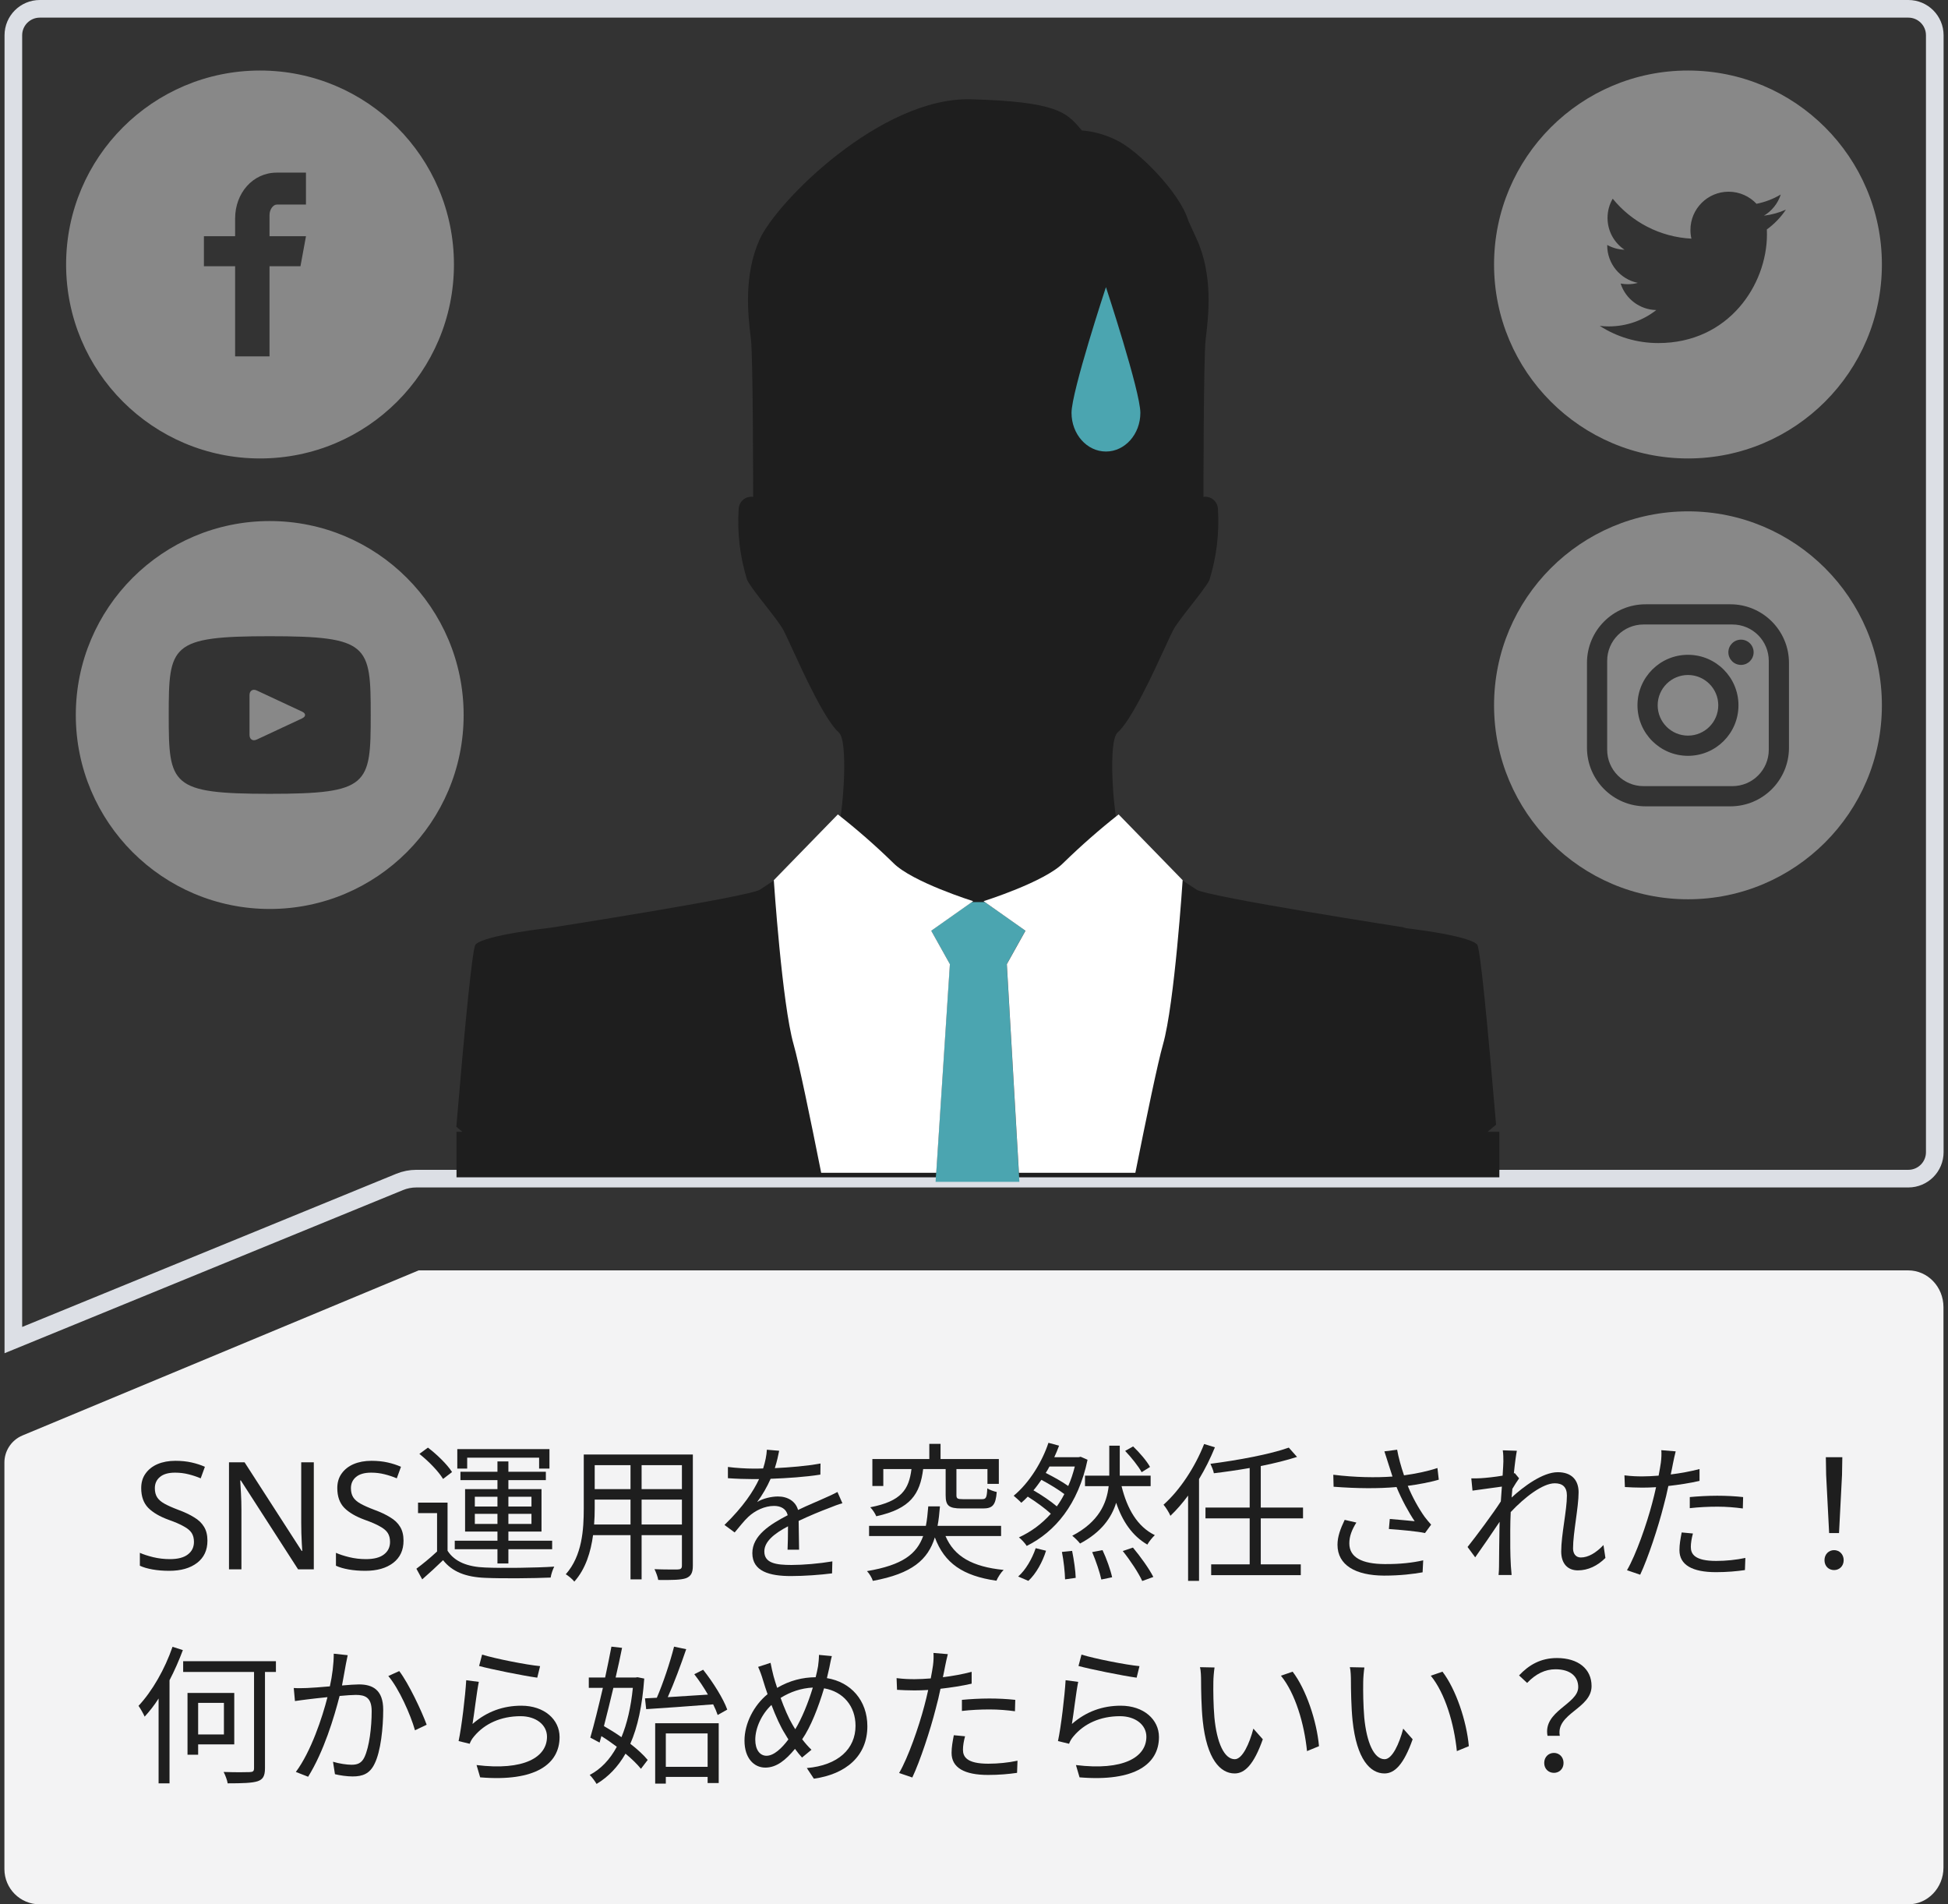
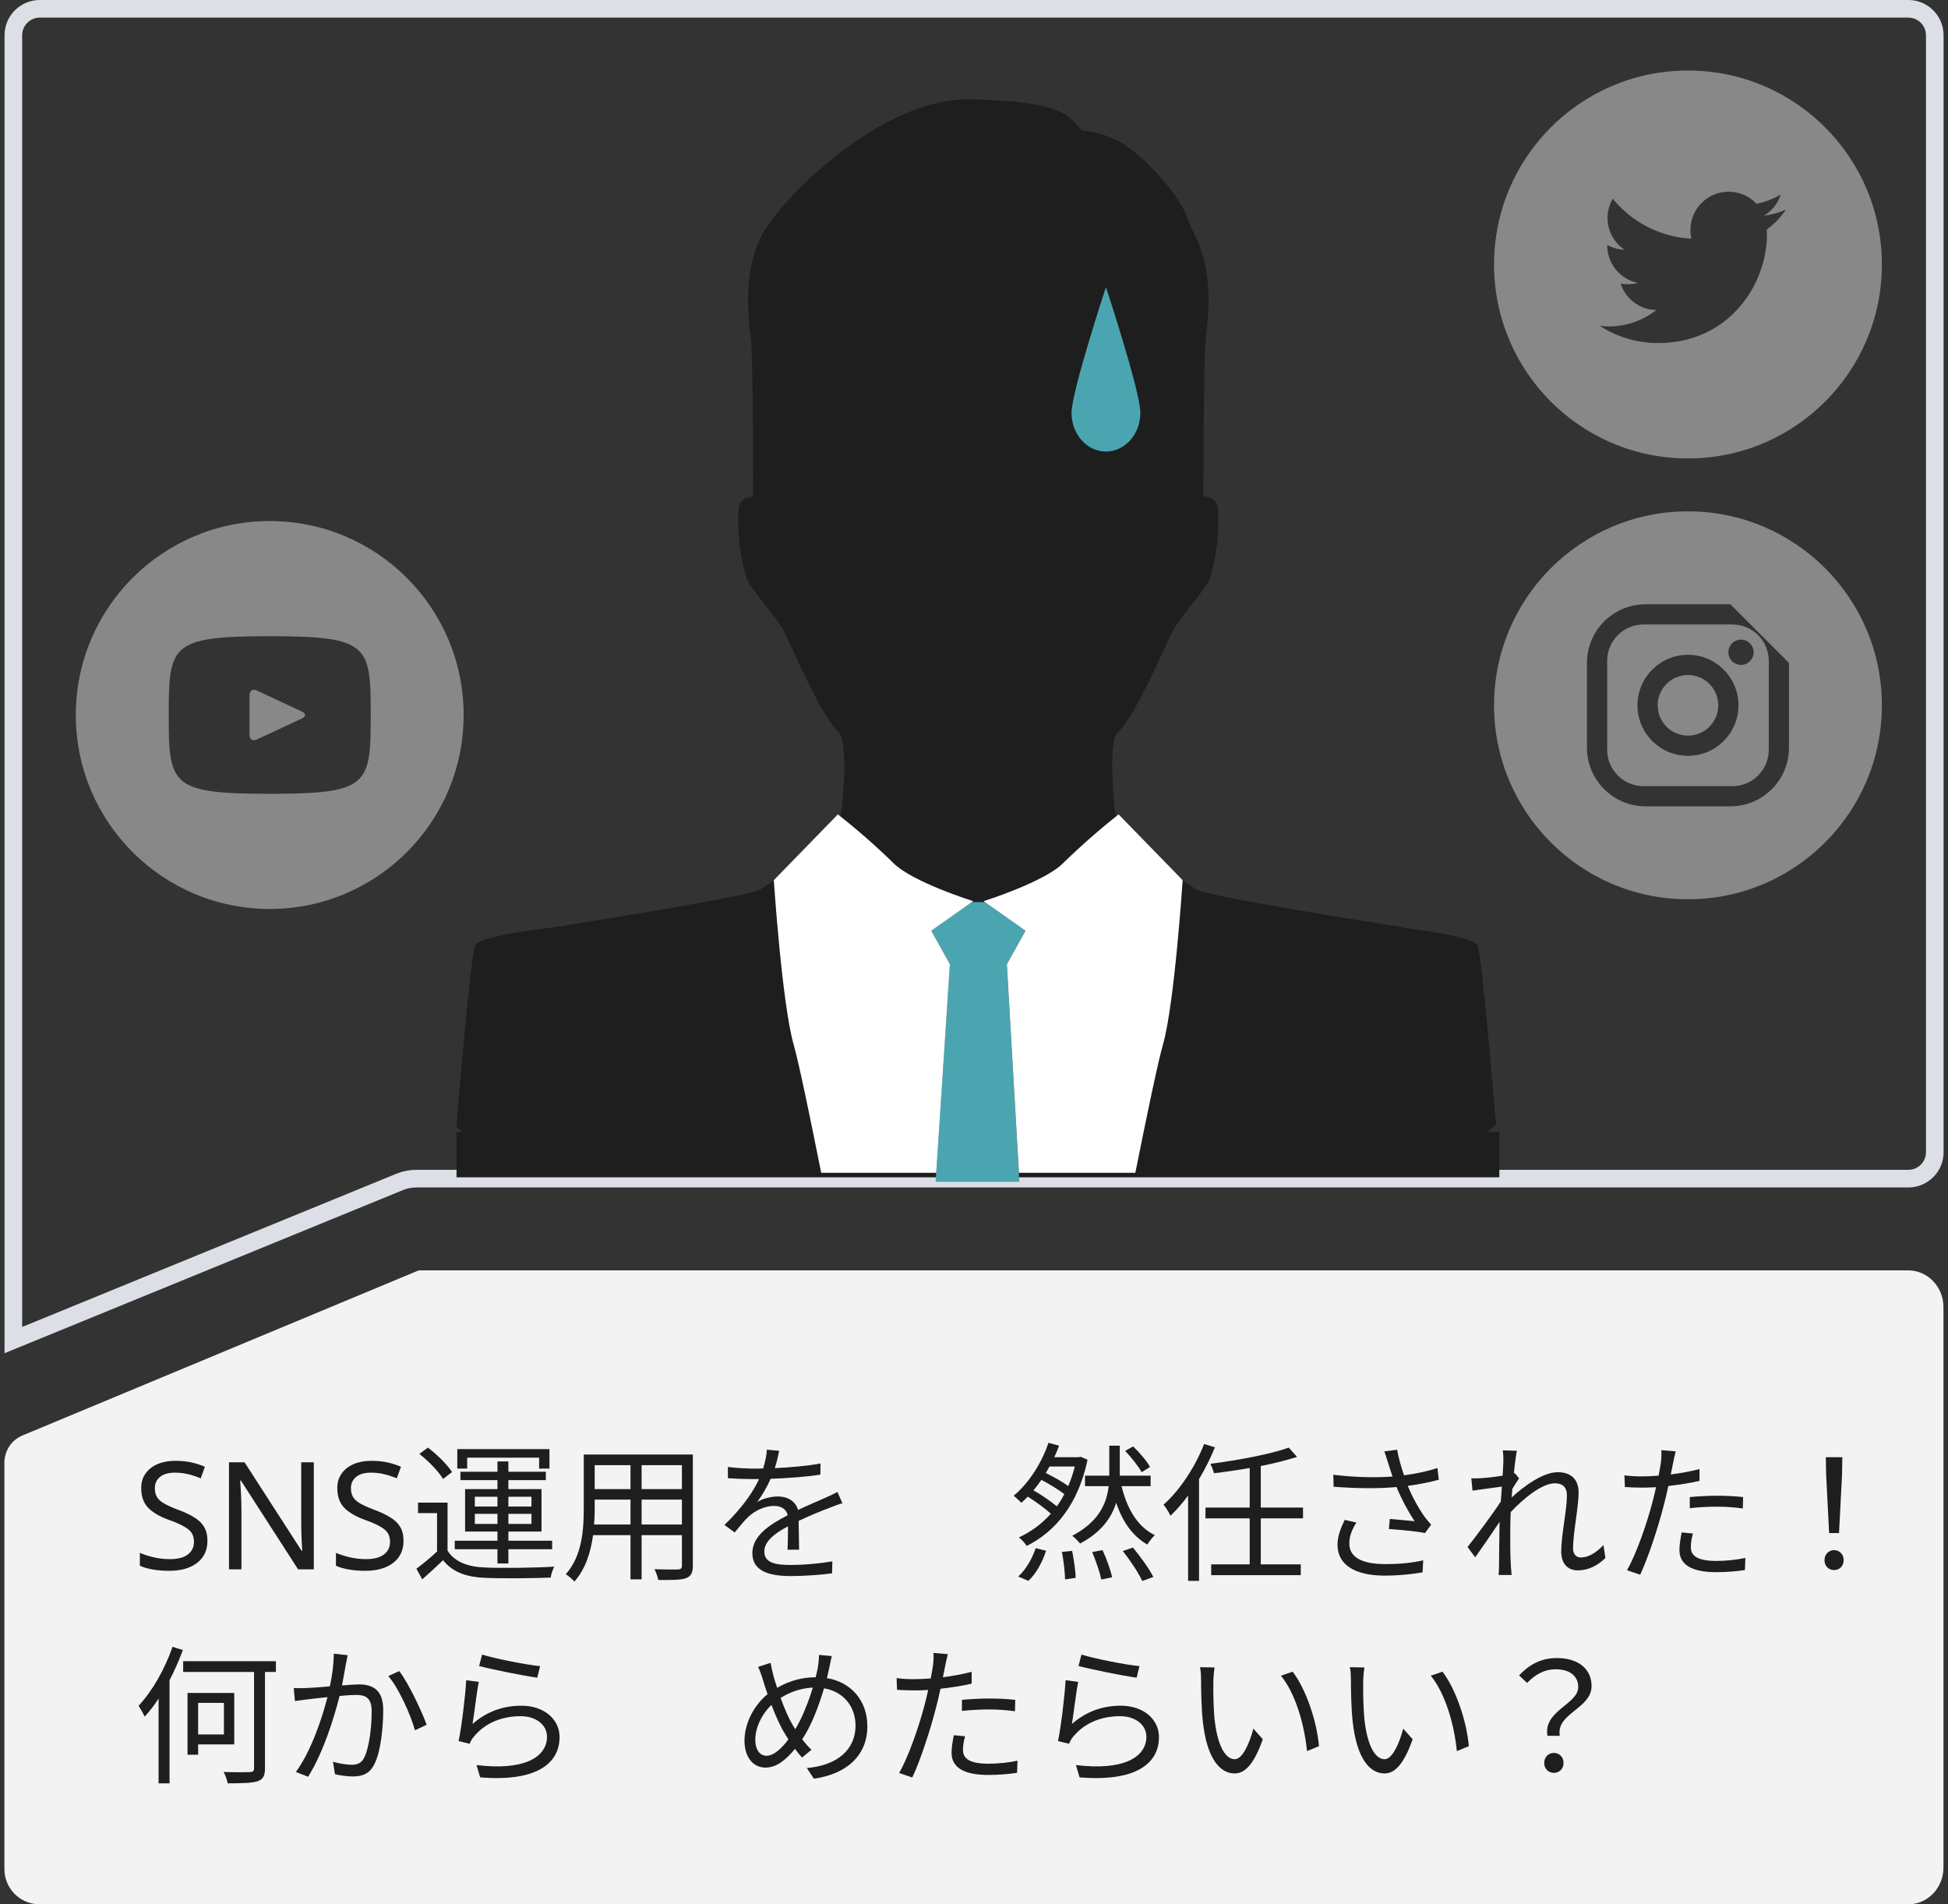
<svg xmlns="http://www.w3.org/2000/svg" width="221" height="216" viewBox="0 0 221 216" fill="none">
  <rect x="0" y="0" width="221" height="216" fill="#333333" stroke="none" />
  <path d="M1.515 4C1.515 2.343 2.858 1 4.515 1H216.5C218.157 1 219.5 2.343 219.5 4V130.687C219.5 132.344 218.157 133.687 216.5 133.687H47.233C46.584 133.687 45.94 133.814 45.339 134.06L1.515 151.999V4Z" stroke="#DCDFE5" stroke-width="2" />
  <path d="M159.118 105.235C159.118 105.235 166.515 106.039 167.581 107.129C167.926 107.481 168.762 116.166 169.73 127.567C169.411 127.839 169.09 128.109 168.768 128.376H170.102V133.535H51.791V128.376H52.458C52.228 128.186 51.999 127.994 51.771 127.802C52.739 116.317 53.591 107.498 53.952 107.129C55.018 106.039 62.415 105.235 62.415 105.235C62.415 105.235 85 101.714 86.214 100.909C86.308 100.846 86.438 100.761 86.599 100.656C88.51 99.406 94.715 95.348 95.169 93.616C95.661 91.738 96.251 84.042 95.169 83.087C93.601 81.701 91.188 76.441 89.81 73.437C89.386 72.514 89.061 71.804 88.887 71.484C88.523 70.814 87.69 69.751 86.854 68.682C85.997 67.588 85.136 66.488 84.77 65.801C83.949 63.188 83.621 60.44 83.803 57.703C83.816 57.501 83.871 57.305 83.962 57.126C84.054 56.948 84.181 56.79 84.335 56.664C84.489 56.538 84.667 56.446 84.858 56.394C85.049 56.342 85.248 56.331 85.443 56.361C85.443 56.361 85.443 40.668 85.197 38.522C85.183 38.402 85.168 38.274 85.152 38.138C84.879 35.835 84.337 31.272 86.165 27.188C88.1 22.863 99.975 10.992 110.143 11.261C119.927 11.519 121.026 12.801 122.556 14.585C122.617 14.655 122.677 14.726 122.74 14.798C124.084 14.908 125.396 15.272 126.61 15.871C129.005 16.961 133.843 21.79 134.811 25.026L135.795 27.188C137.635 31.265 137.099 35.804 136.826 38.124C136.809 38.265 136.793 38.398 136.779 38.522C136.533 40.685 136.533 56.361 136.533 56.361C136.728 56.331 136.928 56.342 137.118 56.394C137.309 56.446 137.487 56.538 137.641 56.664C137.795 56.79 137.922 56.948 138.014 57.126C138.106 57.305 138.16 57.501 138.173 57.703C138.347 60.44 138.019 63.187 137.206 65.801C136.841 66.486 135.979 67.587 135.122 68.681C134.282 69.753 133.446 70.82 133.089 71.484C132.925 71.789 132.617 72.46 132.214 73.337C130.842 76.321 128.375 81.687 126.791 83.087C125.708 84.042 126.299 91.721 126.791 93.616C127.23 95.305 133.04 99.126 135.155 100.517C135.412 100.687 135.614 100.82 135.746 100.909C136.96 101.73 159.561 105.235 159.561 105.235H159.118Z" fill="#1E1E1E" />
  <path fill-rule="evenodd" clip-rule="evenodd" d="M111.733 102.317H110.242L105.64 105.561L107.756 109.35L106.141 134.047H115.648L114.219 109.35L116.335 105.561L111.733 102.317Z" fill="#4BA5B0" />
  <path d="M87.788 99.835L95.054 92.374C97.244 94.09 99.341 95.925 101.336 97.874C103.452 100.037 110.406 102.216 110.406 102.216L105.649 105.569L107.765 109.359L106.217 133.023H93.163C91.918 126.774 90.625 120.528 90.035 118.463C88.723 113.869 87.788 99.835 87.788 99.835Z" fill="white" />
  <path d="M128.806 133.023C130.054 126.774 131.351 120.528 131.941 118.463C133.253 113.869 134.171 99.835 134.171 99.835L126.906 92.374C124.725 94.095 122.634 95.93 120.64 97.874C118.525 100.037 111.587 102.216 111.587 102.216L116.343 105.569L114.227 109.359L115.596 133.023H128.806Z" fill="white" />
  <path d="M129.374 46.826C129.374 49.249 127.625 51.214 125.469 51.214C123.312 51.214 121.564 49.249 121.564 46.826C121.564 44.403 125.469 32.566 125.469 32.566C125.469 32.566 129.374 44.403 129.374 46.826Z" fill="#4BA5B0" />
-   <path d="M29.5 8C17.35 8 7.5 17.85 7.5 30C7.5 42.15 17.35 52 29.5 52C41.65 52 51.5 42.15 51.5 30C51.5 17.85 41.65 8 29.5 8ZM34.711 23.203H31.404C31.012 23.203 30.577 23.718 30.577 24.404V26.792H34.714L34.088 30.197H30.577V40.42H26.674V30.197H23.134V26.792H26.674V24.789C26.674 21.915 28.668 19.58 31.404 19.58H34.711V23.203Z" fill="#888888" />
  <path d="M34.273 80.717L29.126 78.316C28.677 78.107 28.308 78.341 28.308 78.838V83.362C28.308 83.859 28.677 84.093 29.126 83.885L34.271 81.483C34.723 81.272 34.723 80.928 34.273 80.717ZM30.6 59.1C18.45 59.1 8.6 68.95 8.6 81.1C8.6 93.251 18.45 103.1 30.6 103.1C42.75 103.1 52.6 93.251 52.6 81.1C52.6 68.95 42.75 59.1 30.6 59.1ZM30.6 90.038C19.339 90.038 19.142 89.022 19.142 81.1C19.142 73.178 19.339 72.163 30.6 72.163C41.861 72.163 42.058 73.178 42.058 81.1C42.058 89.022 41.861 90.038 30.6 90.038Z" fill="#888888" />
  <path d="M191.5 8C179.35 8 169.5 17.85 169.5 30C169.5 42.15 179.35 52 191.5 52C203.65 52 213.5 42.15 213.5 30C213.5 17.85 203.65 8 191.5 8ZM200.449 26.022C200.458 26.21 200.46 26.398 200.46 26.581C200.46 32.31 196.104 38.912 188.134 38.912C185.686 38.912 183.408 38.197 181.492 36.964C181.829 37.006 182.175 37.022 182.526 37.022C184.556 37.022 186.424 36.332 187.907 35.168C186.011 35.131 184.412 33.88 183.86 32.161C184.123 32.209 184.394 32.237 184.673 32.237C185.067 32.237 185.452 32.184 185.814 32.085C183.832 31.687 182.338 29.936 182.338 27.837V27.784C182.922 28.107 183.591 28.304 184.302 28.327C183.138 27.548 182.375 26.223 182.375 24.718C182.375 23.925 182.588 23.178 182.961 22.538C185.099 25.16 188.289 26.883 191.892 27.069C191.816 26.75 191.78 26.42 191.78 26.079C191.78 23.689 193.718 21.745 196.113 21.745C197.358 21.745 198.485 22.273 199.276 23.116C200.263 22.919 201.189 22.561 202.026 22.064C201.702 23.075 201.017 23.925 200.121 24.463C200.999 24.356 201.833 24.124 202.61 23.778C202.03 24.647 201.295 25.412 200.449 26.022Z" fill="#888888" />
  <path d="M188.063 80C188.063 78.103 189.603 76.562 191.5 76.562C193.398 76.562 194.938 78.103 194.938 80C194.938 81.897 193.398 83.438 191.5 83.438C189.603 83.438 188.063 81.897 188.063 80Z" fill="#888888" />
  <path fill-rule="evenodd" clip-rule="evenodd" d="M182.333 74.958C182.333 72.68 184.18 70.833 186.458 70.833H196.542C198.822 70.833 200.667 72.678 200.667 74.958V85.042C200.667 87.32 198.82 89.167 196.542 89.167H186.458C184.178 89.167 182.333 87.322 182.333 85.042V74.958ZM198.948 73.984C198.948 73.194 198.306 72.552 197.516 72.552C196.725 72.552 196.083 73.194 196.083 73.984C196.083 74.775 196.725 75.417 197.516 75.417C198.306 75.417 198.948 74.775 198.948 73.984ZM197.229 80C197.229 76.835 194.665 74.271 191.5 74.271C188.335 74.271 185.771 76.835 185.771 80C185.771 83.165 188.335 85.729 191.5 85.729C194.665 85.729 197.229 83.165 197.229 80Z" fill="#888888" />
-   <path fill-rule="evenodd" clip-rule="evenodd" d="M169.5 80C169.5 67.85 179.35 58 191.5 58C203.65 58 213.5 67.85 213.5 80C213.5 92.15 203.65 102 191.5 102C179.35 102 169.5 92.15 169.5 80ZM196.313 68.542H186.688C183.016 68.542 180.042 71.516 180.042 75.188V84.812C180.042 88.479 183.021 91.458 186.688 91.458H196.313C199.984 91.458 202.958 88.484 202.958 84.812V75.188C202.958 71.521 199.979 68.542 196.313 68.542Z" fill="#888888" />
+   <path fill-rule="evenodd" clip-rule="evenodd" d="M169.5 80C169.5 67.85 179.35 58 191.5 58C203.65 58 213.5 67.85 213.5 80C213.5 92.15 203.65 102 191.5 102C179.35 102 169.5 92.15 169.5 80ZM196.313 68.542H186.688C183.016 68.542 180.042 71.516 180.042 75.188V84.812C180.042 88.479 183.021 91.458 186.688 91.458H196.313C199.984 91.458 202.958 88.484 202.958 84.812V75.188Z" fill="#888888" />
  <path d="M4.5 215.999H107.5L109.5 216H216.485C218.694 216 220.485 214.133 220.485 211.831V182.645V148.262C220.485 145.96 218.694 144.093 216.485 144.093H48.5H47.5L2.552 162.817C1.913 163.083 1.372 163.542 1.005 164.13C0.675 164.659 0.5 165.271 0.5 165.895V211.999C0.5 214.209 2.291 215.999 4.5 215.999Z" fill="#F3F3F4" />
  <path d="M23.534 174.753C23.534 175.83 23.143 176.668 22.361 177.269C21.579 177.87 20.525 178.17 19.199 178.17C18.519 178.17 17.89 178.119 17.312 178.017C16.734 177.915 16.252 177.773 15.867 177.592V176.13C16.275 176.311 16.779 176.476 17.38 176.623C17.992 176.77 18.621 176.844 19.267 176.844C20.174 176.844 20.854 176.668 21.307 176.317C21.772 175.966 22.004 175.49 22.004 174.889C22.004 174.492 21.919 174.158 21.749 173.886C21.579 173.614 21.284 173.365 20.865 173.138C20.457 172.9 19.885 172.651 19.148 172.39C18.117 172.016 17.335 171.557 16.802 171.013C16.281 170.469 16.02 169.727 16.02 168.786C16.02 168.14 16.184 167.59 16.513 167.137C16.842 166.672 17.295 166.315 17.873 166.066C18.462 165.817 19.137 165.692 19.896 165.692C20.565 165.692 21.177 165.754 21.732 165.879C22.287 166.004 22.792 166.168 23.245 166.372L22.769 167.681C22.35 167.5 21.891 167.347 21.392 167.222C20.905 167.097 20.395 167.035 19.862 167.035C19.103 167.035 18.53 167.199 18.145 167.528C17.76 167.845 17.567 168.27 17.567 168.803C17.567 169.211 17.652 169.551 17.822 169.823C17.992 170.095 18.27 170.339 18.655 170.554C19.04 170.769 19.562 171.002 20.219 171.251C20.933 171.512 21.534 171.795 22.021 172.101C22.52 172.396 22.894 172.753 23.143 173.172C23.404 173.591 23.534 174.118 23.534 174.753Z" fill="#1E1E1E" />
  <path d="M35.601 178H33.816L27.322 167.919H27.254C27.277 168.316 27.305 168.809 27.339 169.398C27.373 169.987 27.39 170.594 27.39 171.217V178H25.979V165.862H27.747L34.224 175.909H34.292C34.281 175.728 34.264 175.456 34.241 175.093C34.23 174.73 34.213 174.334 34.19 173.903C34.179 173.472 34.173 173.076 34.173 172.713V165.862H35.601V178Z" fill="#1E1E1E" />
  <path d="M45.78 174.753C45.78 175.83 45.389 176.668 44.607 177.269C43.825 177.87 42.771 178.17 41.445 178.17C40.765 178.17 40.136 178.119 39.558 178.017C38.98 177.915 38.498 177.773 38.113 177.592V176.13C38.521 176.311 39.025 176.476 39.626 176.623C40.238 176.77 40.867 176.844 41.513 176.844C42.42 176.844 43.1 176.668 43.553 176.317C44.018 175.966 44.25 175.49 44.25 174.889C44.25 174.492 44.165 174.158 43.995 173.886C43.825 173.614 43.53 173.365 43.111 173.138C42.703 172.9 42.131 172.651 41.394 172.39C40.363 172.016 39.581 171.557 39.048 171.013C38.527 170.469 38.266 169.727 38.266 168.786C38.266 168.14 38.43 167.59 38.759 167.137C39.088 166.672 39.541 166.315 40.119 166.066C40.708 165.817 41.383 165.692 42.142 165.692C42.811 165.692 43.423 165.754 43.978 165.879C44.533 166.004 45.038 166.168 45.491 166.372L45.015 167.681C44.596 167.5 44.137 167.347 43.638 167.222C43.151 167.097 42.641 167.035 42.108 167.035C41.349 167.035 40.776 167.199 40.391 167.528C40.006 167.845 39.813 168.27 39.813 168.803C39.813 169.211 39.898 169.551 40.068 169.823C40.238 170.095 40.516 170.339 40.901 170.554C41.286 170.769 41.808 171.002 42.465 171.251C43.179 171.512 43.78 171.795 44.267 172.101C44.766 172.396 45.14 172.753 45.389 173.172C45.65 173.591 45.78 174.118 45.78 174.753Z" fill="#1E1E1E" />
  <path d="M53.002 165.335H61.162V166.576H62.335V164.366H51.88V166.576H53.002V165.335ZM53.869 172.849V171.71H56.436V172.849H53.869ZM53.869 169.772H56.436V170.877H53.869V169.772ZM60.295 169.772V170.877H57.677V169.772H60.295ZM60.295 172.849H57.677V171.71H60.295V172.849ZM56.436 177.337H57.677V175.722H62.641V174.753H57.677V173.716H61.434V168.905H57.677V167.885H61.927V166.933H57.677V165.76H56.436V166.933H52.237V167.885H56.436V168.905H52.764V173.716H56.436V174.753H51.591V175.722H56.436V177.337ZM51.285 166.967C50.758 166.134 49.585 164.978 48.548 164.196L47.579 164.91C48.616 165.726 49.755 166.899 50.265 167.749L51.285 166.967ZM50.775 170.435H47.426V171.625H49.585V175.977C48.82 176.691 47.953 177.405 47.239 177.932L47.902 179.139C48.735 178.408 49.517 177.694 50.265 176.963C51.319 178.289 52.849 178.884 55.076 178.969C56.98 179.054 60.567 179.02 62.471 178.935C62.522 178.561 62.726 177.983 62.879 177.694C60.839 177.83 56.929 177.881 55.059 177.796C53.07 177.728 51.574 177.15 50.775 175.892V170.435Z" fill="#1E1E1E" />
  <path d="M72.79 172.917V170.095H77.363V172.917H72.79ZM67.401 172.917C67.452 172.288 67.469 171.659 67.469 171.098V170.095H71.532V172.917H67.401ZM71.532 166.185V168.905H67.469V166.185H71.532ZM77.363 168.905H72.79V166.185H77.363V168.905ZM78.604 164.978H66.228V171.098C66.228 173.461 66.058 176.453 64.188 178.561C64.46 178.714 64.97 179.139 65.157 179.394C66.449 177.949 67.027 176.011 67.282 174.124H71.532V179.139H72.79V174.124H77.363V177.575C77.363 177.898 77.244 178 76.904 178.017C76.598 178.017 75.442 178.034 74.252 177.983C74.422 178.323 74.626 178.867 74.677 179.207C76.275 179.224 77.261 179.207 77.839 179.003C78.383 178.782 78.604 178.408 78.604 177.592V164.978Z" fill="#1E1E1E" />
  <path d="M88.396 164.553L87.002 164.434C86.968 165.063 86.815 165.828 86.577 166.559C86.203 166.576 85.812 166.576 85.455 166.576C84.673 166.576 83.483 166.508 82.582 166.389V167.664C83.517 167.732 84.639 167.766 85.37 167.766C85.608 167.766 85.863 167.766 86.118 167.766C85.472 169.143 84.333 170.894 82.191 172.968L83.347 173.818C83.925 173.138 84.401 172.509 84.894 172.05C85.659 171.336 86.747 170.809 87.818 170.809C88.583 170.809 89.195 171.132 89.365 171.863C87.376 172.9 85.353 174.158 85.353 176.164C85.353 178.238 87.308 178.765 89.739 178.765C91.218 178.765 93.105 178.629 94.397 178.459L94.431 177.099C92.935 177.354 91.116 177.507 89.79 177.507C88.039 177.507 86.713 177.303 86.713 175.977C86.713 174.855 87.818 173.954 89.399 173.121C89.399 174.022 89.382 175.127 89.348 175.773H90.657C90.64 174.94 90.623 173.495 90.606 172.509C91.898 171.897 93.105 171.404 94.057 171.047C94.516 170.86 95.128 170.622 95.57 170.503L95.009 169.228C94.533 169.483 94.125 169.67 93.615 169.891C92.731 170.299 91.694 170.707 90.538 171.268C90.266 170.282 89.365 169.738 88.26 169.738C87.529 169.738 86.543 169.959 85.897 170.367C86.475 169.602 87.036 168.633 87.427 167.732C89.28 167.664 91.388 167.528 93.071 167.256L93.088 165.998C91.49 166.287 89.637 166.44 87.903 166.525C88.158 165.726 88.294 165.063 88.396 164.553Z" fill="#1E1E1E" />
-   <path d="M107.283 166.627V169.585C107.283 170.775 107.623 171.098 109.102 171.098H111.516C112.604 171.098 112.961 170.724 113.08 169.228C112.74 169.16 112.281 168.99 112.009 168.82C111.958 169.908 111.856 170.044 111.397 170.044H109.238C108.626 170.044 108.507 169.976 108.507 169.585V166.627H112.026V168.31H113.318V165.488H106.705V163.771H105.43V165.488H98.97V168.548H100.211V166.627H103.407C103.118 168.939 102.268 170.282 98.732 170.962C98.987 171.217 99.293 171.676 99.412 171.982C103.305 171.132 104.376 169.466 104.733 166.627H107.283ZM113.573 174.226V173.07H106.365C106.501 172.39 106.569 171.659 106.637 170.86H105.311C105.243 171.659 105.175 172.407 105.039 173.07H98.596V174.226H104.733C104.002 176.266 102.387 177.524 98.358 178.204C98.613 178.459 98.936 178.986 99.021 179.309C103.492 178.493 105.277 176.895 106.059 174.379C107.147 177.32 109.255 178.748 113.046 179.292C113.199 178.918 113.556 178.357 113.862 178.068C110.292 177.711 108.252 176.538 107.266 174.226H113.573Z" fill="#1E1E1E" />
  <path d="M130.471 166.389C130.114 165.726 129.281 164.757 128.55 164.06L127.649 164.57C128.346 165.301 129.162 166.321 129.519 166.984L130.471 166.389ZM116.667 179.309C117.551 178.493 118.282 177.15 118.673 175.892L117.5 175.603C117.092 176.81 116.344 178.102 115.511 178.816L116.667 179.309ZM117.245 169.041C117.568 168.667 117.857 168.259 118.146 167.851C119.081 168.344 120.101 168.973 120.747 169.466C120.492 169.976 120.203 170.435 119.897 170.86C119.217 170.282 118.197 169.585 117.245 169.041ZM121.937 166.338C121.733 167.137 121.495 167.868 121.189 168.548C120.526 168.072 119.523 167.511 118.639 167.069C118.792 166.831 118.928 166.593 119.064 166.338H121.937ZM122.6 165.233L122.362 165.284H119.608C119.812 164.842 119.999 164.4 120.152 163.975L118.945 163.652C118.265 165.726 116.82 168.157 115.001 169.653C115.239 169.857 115.647 170.214 115.868 170.452C116.123 170.231 116.361 170.01 116.599 169.755C117.551 170.35 118.588 171.115 119.217 171.693C118.18 172.866 116.956 173.75 115.596 174.379C115.868 174.583 116.31 175.059 116.48 175.348C119.693 173.75 122.328 170.639 123.382 165.573L122.6 165.233ZM120.475 176.028C120.679 177.048 120.815 178.357 120.832 179.139L122.039 178.969C122.022 178.204 121.835 176.912 121.631 175.909L120.475 176.028ZM123.909 176.045C124.334 177.048 124.776 178.357 124.946 179.156L126.17 178.901C126 178.102 125.541 176.793 125.082 175.824L123.909 176.045ZM127.377 175.926C128.227 176.98 129.179 178.425 129.587 179.326L130.845 178.867C130.386 177.949 129.383 176.555 128.533 175.535L127.377 175.926ZM130.539 168.565V167.375H127.037V167.256V163.975H125.847V167.256V167.375H123.093V168.565H125.779C125.558 170.503 124.674 172.611 121.648 174.192C121.937 174.43 122.328 174.804 122.532 175.076C124.963 173.784 126.102 172.135 126.629 170.452C127.343 172.577 128.465 174.209 130.165 175.195C130.352 174.855 130.743 174.379 131.015 174.124C129.026 173.155 127.87 171.132 127.241 168.565H130.539Z" fill="#1E1E1E" />
  <path d="M136.608 163.788C135.571 166.423 133.854 169.024 132.001 170.673C132.273 170.979 132.664 171.625 132.783 171.931C133.48 171.268 134.16 170.486 134.789 169.636V179.309H136.03V167.766C136.727 166.61 137.322 165.403 137.832 164.162L136.608 163.788ZM147.828 172.22V170.996H143.034V166.287C144.564 165.981 145.992 165.624 147.148 165.25L146.213 164.196C144.139 164.944 140.467 165.624 137.322 166.032C137.458 166.321 137.662 166.797 137.713 167.103C139.005 166.95 140.416 166.746 141.776 166.508V170.996H136.761V172.22H141.776V177.439H137.407V178.663H147.573V177.439H143.034V172.22H147.828Z" fill="#1E1E1E" />
  <path d="M157.484 165.947C157.603 166.338 157.773 166.848 157.977 167.477C156.124 167.613 153.761 167.579 151.262 167.273L151.296 168.633C153.965 168.837 156.413 168.854 158.436 168.667C159.014 170.078 159.83 171.574 160.493 172.543C159.881 172.475 158.623 172.373 157.671 172.288L157.569 173.427C158.793 173.512 160.85 173.699 161.666 173.886L162.363 172.934C162.108 172.645 161.853 172.356 161.615 172.033C160.986 171.149 160.238 169.84 159.711 168.531C160.85 168.378 162.193 168.14 163.23 167.834L163.077 166.508C161.921 166.899 160.51 167.171 159.286 167.341C158.946 166.355 158.64 165.233 158.504 164.434L157.059 164.621C157.212 165.063 157.365 165.59 157.484 165.947ZM153.88 172.696L152.554 172.39C152.078 173.393 151.738 174.277 151.738 175.212C151.738 177.524 153.778 178.697 157.008 178.714C158.895 178.714 160.34 178.527 161.394 178.34L161.462 176.98C160.272 177.252 158.81 177.422 157.076 177.405C154.56 177.388 153.081 176.674 153.081 175.059C153.081 174.243 153.37 173.512 153.88 172.696Z" fill="#1E1E1E" />
  <path d="M170.557 165.76C170.557 165.947 170.523 166.576 170.472 167.375C169.588 167.528 168.585 167.63 168.024 167.664C167.616 167.681 167.293 167.698 166.919 167.681L167.055 169.075C168.126 168.922 169.622 168.718 170.387 168.616C170.353 169.16 170.302 169.738 170.268 170.299C169.418 171.625 167.446 174.277 166.494 175.467L167.361 176.64C168.177 175.484 169.299 173.869 170.132 172.611C170.132 172.883 170.115 173.121 170.115 173.291C170.081 175.144 170.081 176.011 170.064 177.643C170.064 177.915 170.047 178.34 170.013 178.646H171.492C171.458 178.34 171.424 177.915 171.407 177.609C171.322 176.096 171.339 175.059 171.339 173.512C171.339 172.9 171.356 172.22 171.39 171.506C172.954 169.84 175.011 168.242 176.388 168.242C177.255 168.242 177.765 168.65 177.765 169.636C177.765 171.302 177.119 174.09 177.119 175.977C177.119 177.388 177.884 178.119 179.006 178.119C180.162 178.119 181.233 177.609 182.134 176.708L181.913 175.246C181.046 176.164 180.162 176.657 179.346 176.657C178.734 176.657 178.462 176.181 178.462 175.62C178.462 173.886 179.091 170.962 179.091 169.262C179.091 167.885 178.309 166.984 176.728 166.984C175.011 166.984 172.818 168.633 171.492 169.857C171.526 169.517 171.543 169.194 171.577 168.871C171.832 168.446 172.121 167.987 172.342 167.681L171.849 167.086C171.815 167.103 171.781 167.103 171.747 167.12C171.866 165.93 172.002 164.978 172.087 164.553L170.489 164.502C170.557 164.927 170.557 165.386 170.557 165.76Z" fill="#1E1E1E" />
  <path d="M192.062 173.937L190.787 173.818C190.651 174.532 190.532 175.161 190.532 175.824C190.532 177.507 191.994 178.323 194.68 178.323C195.921 178.323 197.043 178.221 197.961 178.085L198.012 176.708C196.975 176.929 195.802 177.048 194.697 177.048C192.266 177.048 191.824 176.266 191.824 175.467C191.824 175.025 191.909 174.498 192.062 173.937ZM190.107 164.621L188.475 164.485C188.509 164.842 188.492 165.42 188.424 165.896C188.373 166.236 188.288 166.78 188.169 167.375C187.506 167.426 186.894 167.46 186.333 167.46C185.721 167.46 185.109 167.443 184.293 167.341L184.344 168.667C184.956 168.701 185.568 168.735 186.316 168.735C186.792 168.735 187.319 168.718 187.88 168.684C187.744 169.296 187.591 169.942 187.438 170.503C186.809 172.9 185.602 176.351 184.582 178.102L186.078 178.612C186.962 176.742 188.118 173.24 188.73 170.826C188.934 170.078 189.121 169.296 189.274 168.548C190.464 168.412 191.705 168.225 192.81 167.97V166.627C191.773 166.899 190.651 167.103 189.546 167.239C189.648 166.78 189.733 166.338 189.801 165.981C189.869 165.641 190.005 164.995 190.107 164.621ZM191.705 169.806V171.064C192.759 170.945 193.796 170.894 194.867 170.894C195.853 170.894 196.856 170.979 197.723 171.098L197.757 169.806C196.839 169.704 195.819 169.653 194.816 169.653C193.728 169.653 192.606 169.721 191.705 169.806Z" fill="#1E1E1E" />
  <path d="M207.515 173.886H208.637L208.977 167.29L209.011 165.284H207.141L207.175 167.29L207.515 173.886ZM208.076 178.085C208.671 178.085 209.164 177.643 209.164 176.963C209.164 176.283 208.671 175.824 208.076 175.824C207.481 175.824 206.988 176.283 206.988 176.963C206.988 177.643 207.464 178.085 208.076 178.085Z" fill="#1E1E1E" />
  <path d="M19.573 186.788C18.706 189.321 17.261 191.837 15.714 193.486C15.918 193.758 16.292 194.421 16.411 194.71C16.955 194.115 17.499 193.435 17.992 192.653V202.275H19.233V190.579C19.811 189.474 20.321 188.301 20.746 187.162L19.573 186.788ZM25.404 193.146V196.733H22.48V193.146H25.404ZM26.577 197.855V192.024H21.273V199.028H22.48V197.855H26.577ZM31.303 188.42H20.78V189.644H28.821V200.558C28.821 200.898 28.702 200.983 28.345 201C27.971 201.017 26.73 201.034 25.37 200.983C25.557 201.34 25.778 201.918 25.829 202.275C27.478 202.275 28.6 202.241 29.229 202.037C29.824 201.833 30.062 201.459 30.062 200.558V189.644H31.303V188.42Z" fill="#1E1E1E" />
  <path d="M39.446 187.74L37.865 187.57C37.865 188.726 37.695 190.052 37.423 191.276C36.403 191.361 35.4 191.446 34.839 191.463C34.295 191.48 33.853 191.497 33.326 191.463L33.462 192.942C33.904 192.874 34.601 192.789 34.992 192.738C35.434 192.687 36.25 192.585 37.151 192.5C36.573 194.778 35.298 198.654 33.564 200.983L34.958 201.527C36.743 198.654 37.899 194.812 38.528 192.364C39.276 192.296 39.956 192.245 40.364 192.245C41.435 192.245 42.166 192.534 42.166 194.098C42.166 195.934 41.894 198.144 41.35 199.3C41.01 200.031 40.5 200.167 39.871 200.167C39.395 200.167 38.494 200.048 37.78 199.827L38.001 201.238C38.545 201.374 39.361 201.493 40.007 201.493C41.112 201.493 41.945 201.204 42.489 200.065C43.203 198.654 43.475 195.951 43.475 193.928C43.475 191.633 42.234 191.055 40.721 191.055C40.313 191.055 39.599 191.106 38.8 191.174C38.987 190.239 39.14 189.236 39.242 188.743C39.31 188.42 39.378 188.046 39.446 187.74ZM45.294 189.542L44.053 190.103C45.26 191.514 46.586 194.506 47.079 196.257L48.405 195.628C47.827 194.047 46.348 190.919 45.294 189.542Z" fill="#1E1E1E" />
  <path d="M54.695 187.672L54.355 188.964C55.647 189.321 59.336 190.069 60.951 190.29L61.274 188.981C59.778 188.845 56.157 188.131 54.695 187.672ZM54.321 190.766L52.893 190.579C52.791 192.364 52.366 195.934 52.026 197.481L53.284 197.787C53.386 197.515 53.539 197.226 53.794 196.937C54.984 195.509 56.82 194.659 59.064 194.659C60.798 194.659 62.056 195.628 62.056 196.988C62.056 199.317 59.438 200.864 54.066 200.201L54.474 201.595C60.798 202.122 63.484 200.065 63.484 197.022C63.484 195.033 61.75 193.469 59.149 193.469C57.109 193.469 55.239 194.115 53.607 195.543C53.794 194.455 54.083 191.922 54.321 190.766Z" fill="#1E1E1E" />
-   <path d="M73.31 193.86C75.316 193.741 78.155 193.52 80.909 193.316C81.13 193.758 81.3 194.166 81.419 194.523L82.507 193.911C82.065 192.67 80.892 190.8 79.77 189.389L78.767 189.899C79.311 190.596 79.855 191.412 80.314 192.211C78.733 192.313 77.152 192.415 75.758 192.5C76.472 190.919 77.254 188.794 77.849 187.06L76.472 186.771C76.03 188.522 75.231 190.919 74.517 192.568L73.174 192.636L73.31 193.86ZM71.797 191.446C71.576 193.656 71.134 195.526 70.505 197.039C69.859 196.58 69.162 196.155 68.516 195.781C68.856 194.455 69.23 192.959 69.587 191.446H71.797ZM72.324 190.239L72.103 190.273H69.842C70.114 189.1 70.369 187.944 70.573 186.907L69.366 186.771C69.162 187.825 68.924 189.032 68.652 190.273H66.799V191.446H68.397C67.904 193.554 67.394 195.645 66.969 197.09L68.023 197.651L68.227 196.92C68.805 197.277 69.417 197.702 69.978 198.127C69.179 199.606 68.142 200.677 66.901 201.323C67.173 201.578 67.496 202.037 67.683 202.343C69.009 201.544 70.097 200.422 70.964 198.909C71.678 199.504 72.29 200.099 72.715 200.626L73.48 199.623C73.021 199.062 72.324 198.416 71.508 197.787C72.341 195.9 72.868 193.469 73.089 190.392L72.324 190.239ZM80.28 196.614V200.405H75.537V196.614H80.28ZM74.33 202.309H75.537V201.544H80.28V202.241H81.538V195.458H74.33V202.309Z" fill="#1E1E1E" />
  <path d="M94.373 187.842L92.911 187.706C92.911 188.097 92.86 188.658 92.809 188.998C92.741 189.406 92.639 189.814 92.537 190.239C91.058 190.256 89.613 190.596 88.168 191.446C88.015 190.97 87.862 190.511 87.76 190.12C87.641 189.644 87.505 189.083 87.42 188.607L86.009 189.066C86.213 189.508 86.417 190.069 86.57 190.596C86.723 191.106 86.893 191.633 87.08 192.16C85.533 193.418 84.462 195.475 84.462 197.43C84.462 199.419 85.533 200.49 86.825 200.49C88.1 200.49 89.137 199.64 90.191 198.365C90.446 198.722 90.718 199.045 90.99 199.351L92.061 198.467C91.704 198.127 91.347 197.719 91.007 197.277C91.976 195.883 92.843 193.656 93.489 191.497C95.682 191.871 97.059 193.537 97.059 195.747C97.059 198.365 95.087 200.235 91.534 200.541L92.333 201.748C95.971 201.238 98.402 199.181 98.402 195.798C98.402 192.874 96.532 190.783 93.812 190.341C93.914 189.933 93.999 189.542 94.084 189.168C94.152 188.845 94.254 188.267 94.373 187.842ZM85.686 197.328C85.686 196.002 86.4 194.438 87.522 193.384C88.015 194.676 88.559 195.883 89.052 196.648C89.188 196.869 89.307 197.09 89.443 197.294C88.695 198.297 87.794 199.147 86.961 199.147C86.196 199.147 85.686 198.45 85.686 197.328ZM89.885 195.577C89.477 194.897 88.984 193.758 88.559 192.585C89.681 191.888 90.888 191.48 92.214 191.412C91.687 193.163 90.956 194.931 90.225 196.138C90.106 195.951 89.987 195.764 89.885 195.577Z" fill="#1E1E1E" />
  <path d="M109.486 196.937L108.211 196.818C108.075 197.532 107.956 198.161 107.956 198.824C107.956 200.507 109.418 201.323 112.104 201.323C113.345 201.323 114.467 201.221 115.385 201.085L115.436 199.708C114.399 199.929 113.226 200.048 112.121 200.048C109.69 200.048 109.248 199.266 109.248 198.467C109.248 198.025 109.333 197.498 109.486 196.937ZM107.531 187.621L105.899 187.485C105.933 187.842 105.916 188.42 105.848 188.896C105.797 189.236 105.712 189.78 105.593 190.375C104.93 190.426 104.318 190.46 103.757 190.46C103.145 190.46 102.533 190.443 101.717 190.341L101.768 191.667C102.38 191.701 102.992 191.735 103.74 191.735C104.216 191.735 104.743 191.718 105.304 191.684C105.168 192.296 105.015 192.942 104.862 193.503C104.233 195.9 103.026 199.351 102.006 201.102L103.502 201.612C104.386 199.742 105.542 196.24 106.154 193.826C106.358 193.078 106.545 192.296 106.698 191.548C107.888 191.412 109.129 191.225 110.234 190.97V189.627C109.197 189.899 108.075 190.103 106.97 190.239C107.072 189.78 107.157 189.338 107.225 188.981C107.293 188.641 107.429 187.995 107.531 187.621ZM109.129 192.806V194.064C110.183 193.945 111.22 193.894 112.291 193.894C113.277 193.894 114.28 193.979 115.147 194.098L115.181 192.806C114.263 192.704 113.243 192.653 112.24 192.653C111.152 192.653 110.03 192.721 109.129 192.806Z" fill="#1E1E1E" />
  <path d="M122.695 187.672L122.355 188.964C123.647 189.321 127.336 190.069 128.951 190.29L129.274 188.981C127.778 188.845 124.157 188.131 122.695 187.672ZM122.321 190.766L120.893 190.579C120.791 192.364 120.366 195.934 120.026 197.481L121.284 197.787C121.386 197.515 121.539 197.226 121.794 196.937C122.984 195.509 124.82 194.659 127.064 194.659C128.798 194.659 130.056 195.628 130.056 196.988C130.056 199.317 127.438 200.864 122.066 200.201L122.474 201.595C128.798 202.122 131.484 200.065 131.484 197.022C131.484 195.033 129.75 193.469 127.149 193.469C125.109 193.469 123.239 194.115 121.607 195.543C121.794 194.455 122.083 191.922 122.321 190.766Z" fill="#1E1E1E" />
  <path d="M137.791 189.134L136.142 189.1C136.244 189.508 136.261 190.222 136.261 190.613C136.261 191.599 136.295 193.673 136.448 195.152C136.907 199.555 138.454 201.153 140.069 201.153C141.208 201.153 142.245 200.167 143.265 197.277L142.194 196.07C141.752 197.77 140.953 199.538 140.086 199.538C138.879 199.538 138.046 197.651 137.774 194.812C137.655 193.401 137.638 191.854 137.655 190.783C137.655 190.341 137.723 189.542 137.791 189.134ZM146.648 189.61L145.322 190.069C146.954 192.058 147.974 195.543 148.28 198.62L149.64 198.059C149.385 195.186 148.161 191.582 146.648 189.61Z" fill="#1E1E1E" />
  <path d="M154.791 189.134L153.142 189.1C153.244 189.508 153.261 190.222 153.261 190.613C153.261 191.599 153.295 193.673 153.448 195.152C153.907 199.555 155.454 201.153 157.069 201.153C158.208 201.153 159.245 200.167 160.265 197.277L159.194 196.07C158.752 197.77 157.953 199.538 157.086 199.538C155.879 199.538 155.046 197.651 154.774 194.812C154.655 193.401 154.638 191.854 154.655 190.783C154.655 190.341 154.723 189.542 154.791 189.134ZM163.648 189.61L162.322 190.069C163.954 192.058 164.974 195.543 165.28 198.62L166.64 198.059C166.385 195.186 165.161 191.582 163.648 189.61Z" fill="#1E1E1E" />
  <path d="M175.565 196.886H176.959C176.5 194.336 180.563 193.809 180.563 191.242C180.563 189.287 179.033 188.063 176.636 188.063C174.783 188.063 173.457 188.845 172.335 190.035L173.253 190.885C174.239 189.848 175.31 189.338 176.466 189.338C178.2 189.338 179.05 190.188 179.05 191.361C179.05 193.299 175.038 194.064 175.565 196.886ZM176.296 201.085C176.891 201.085 177.384 200.643 177.384 199.963C177.384 199.283 176.891 198.824 176.296 198.824C175.684 198.824 175.191 199.283 175.191 199.963C175.191 200.643 175.684 201.085 176.296 201.085Z" fill="#1E1E1E" />
</svg>